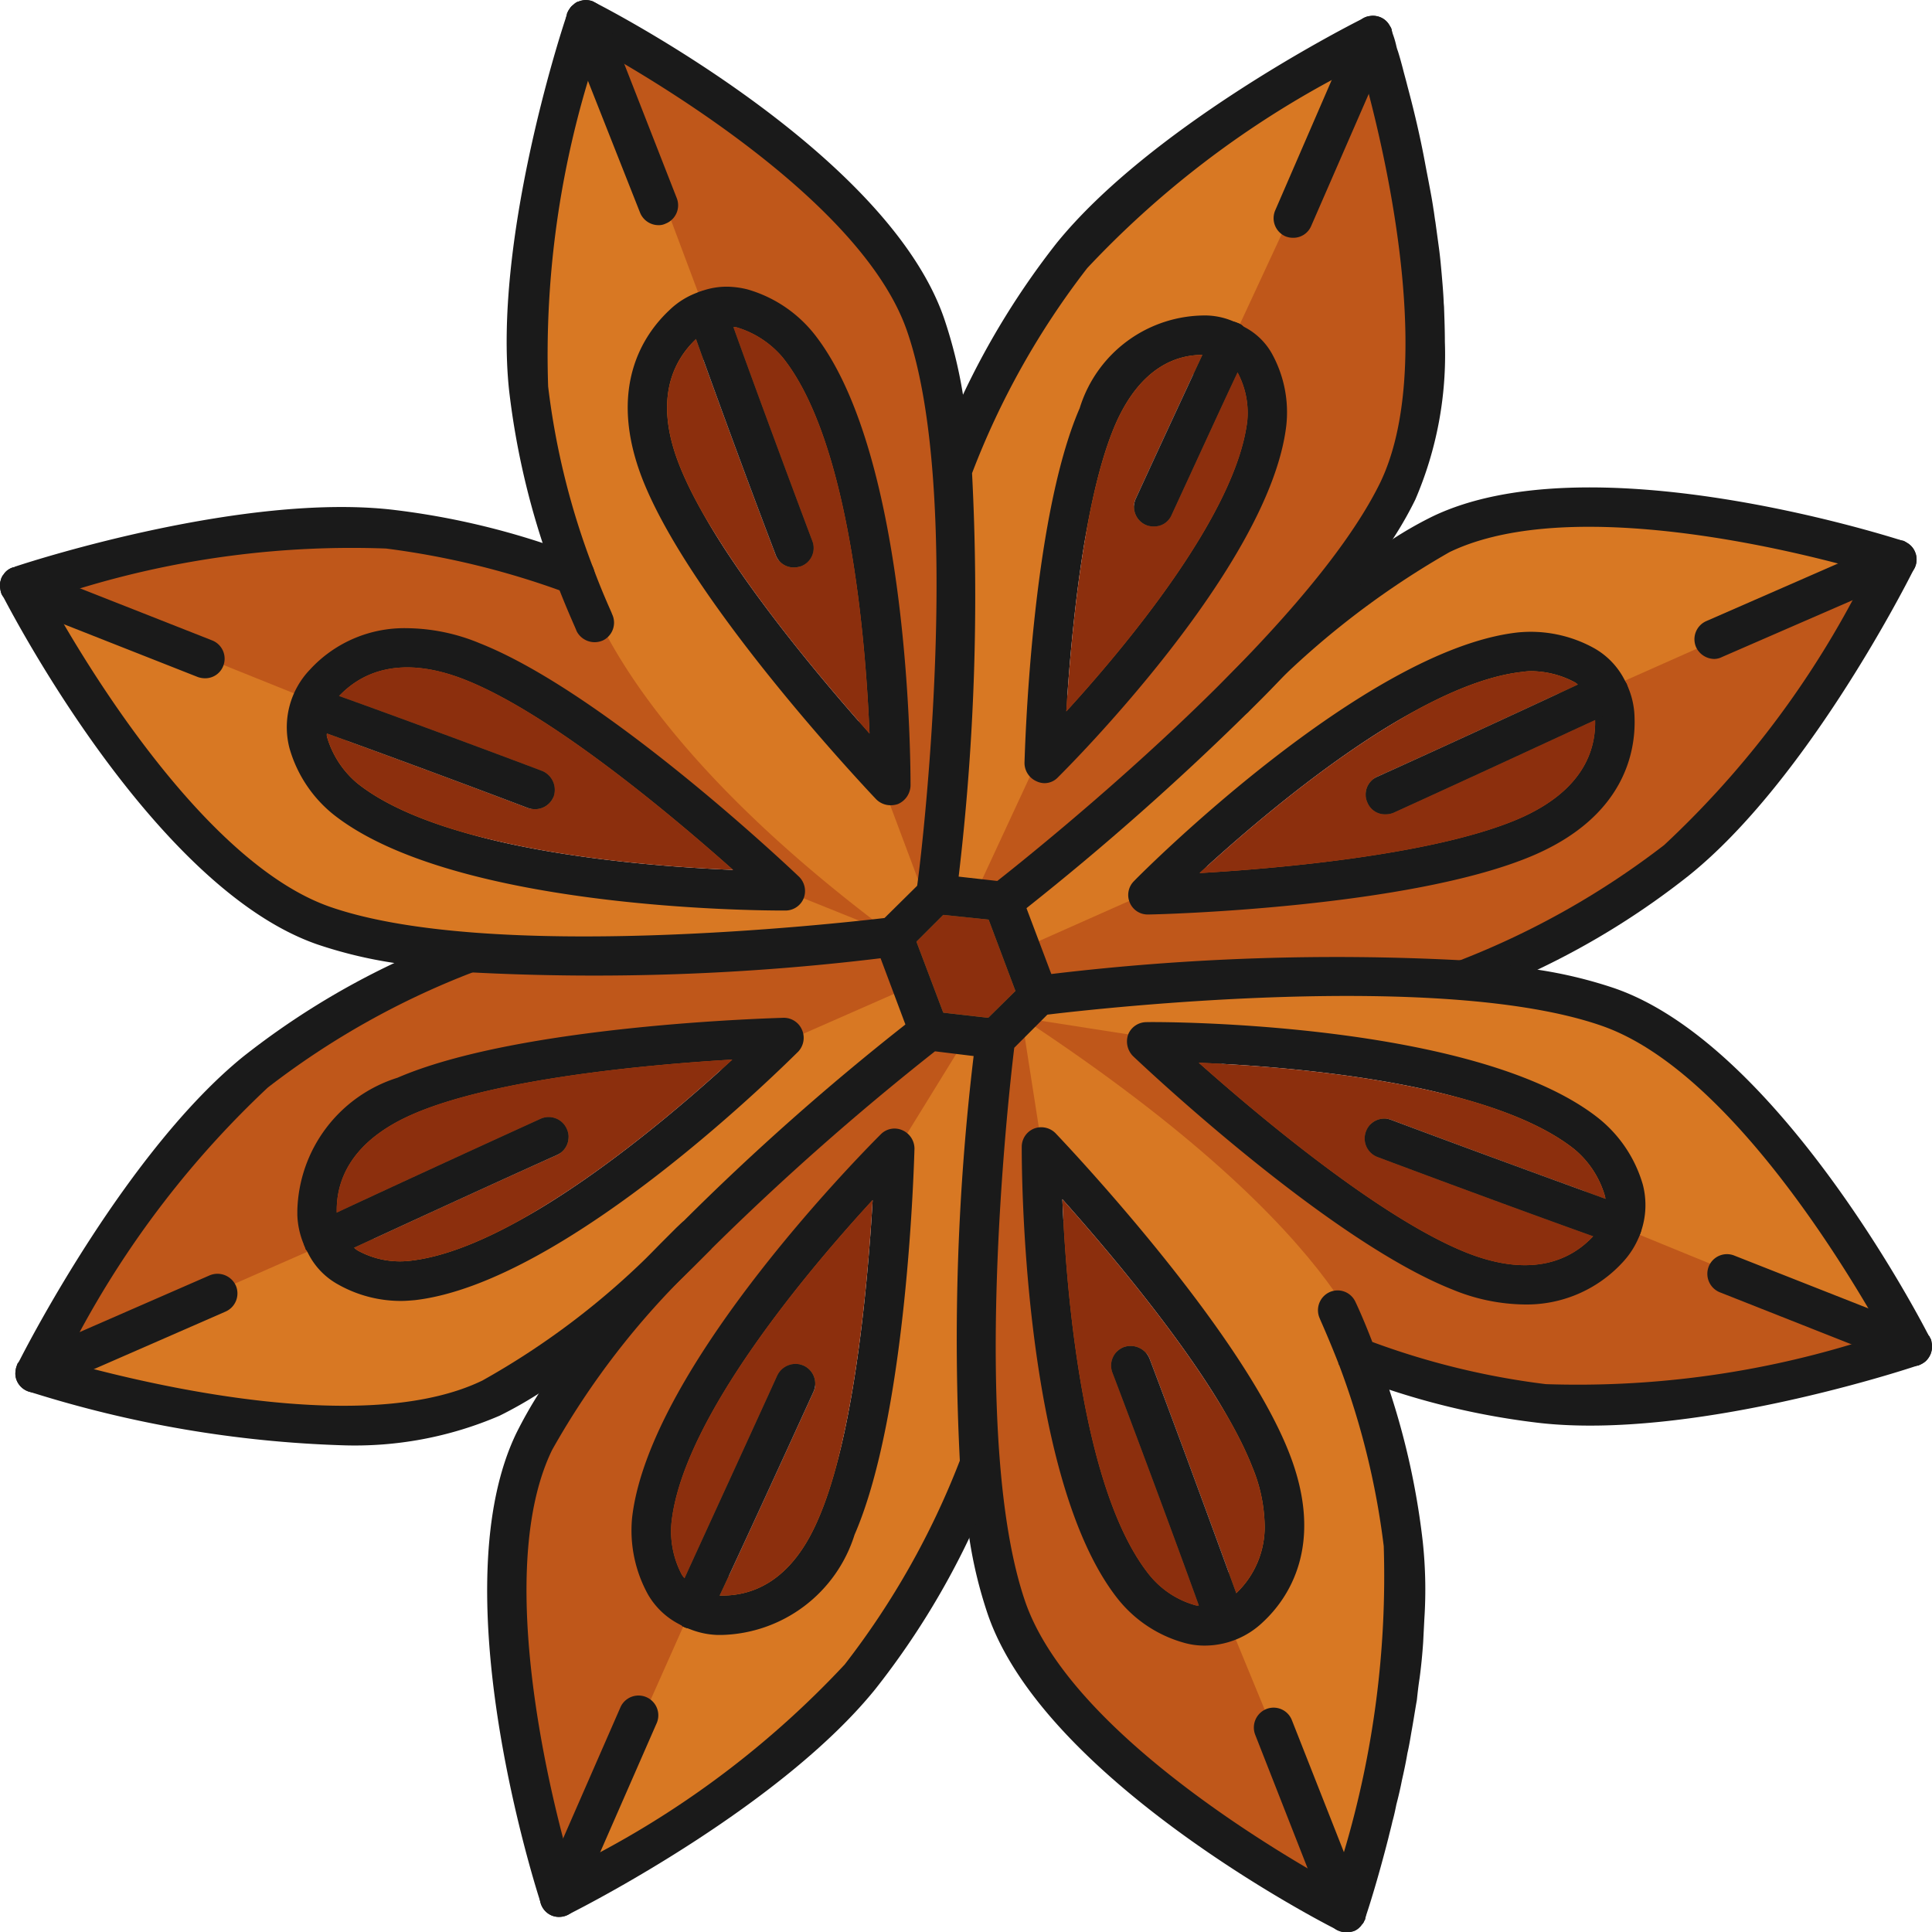
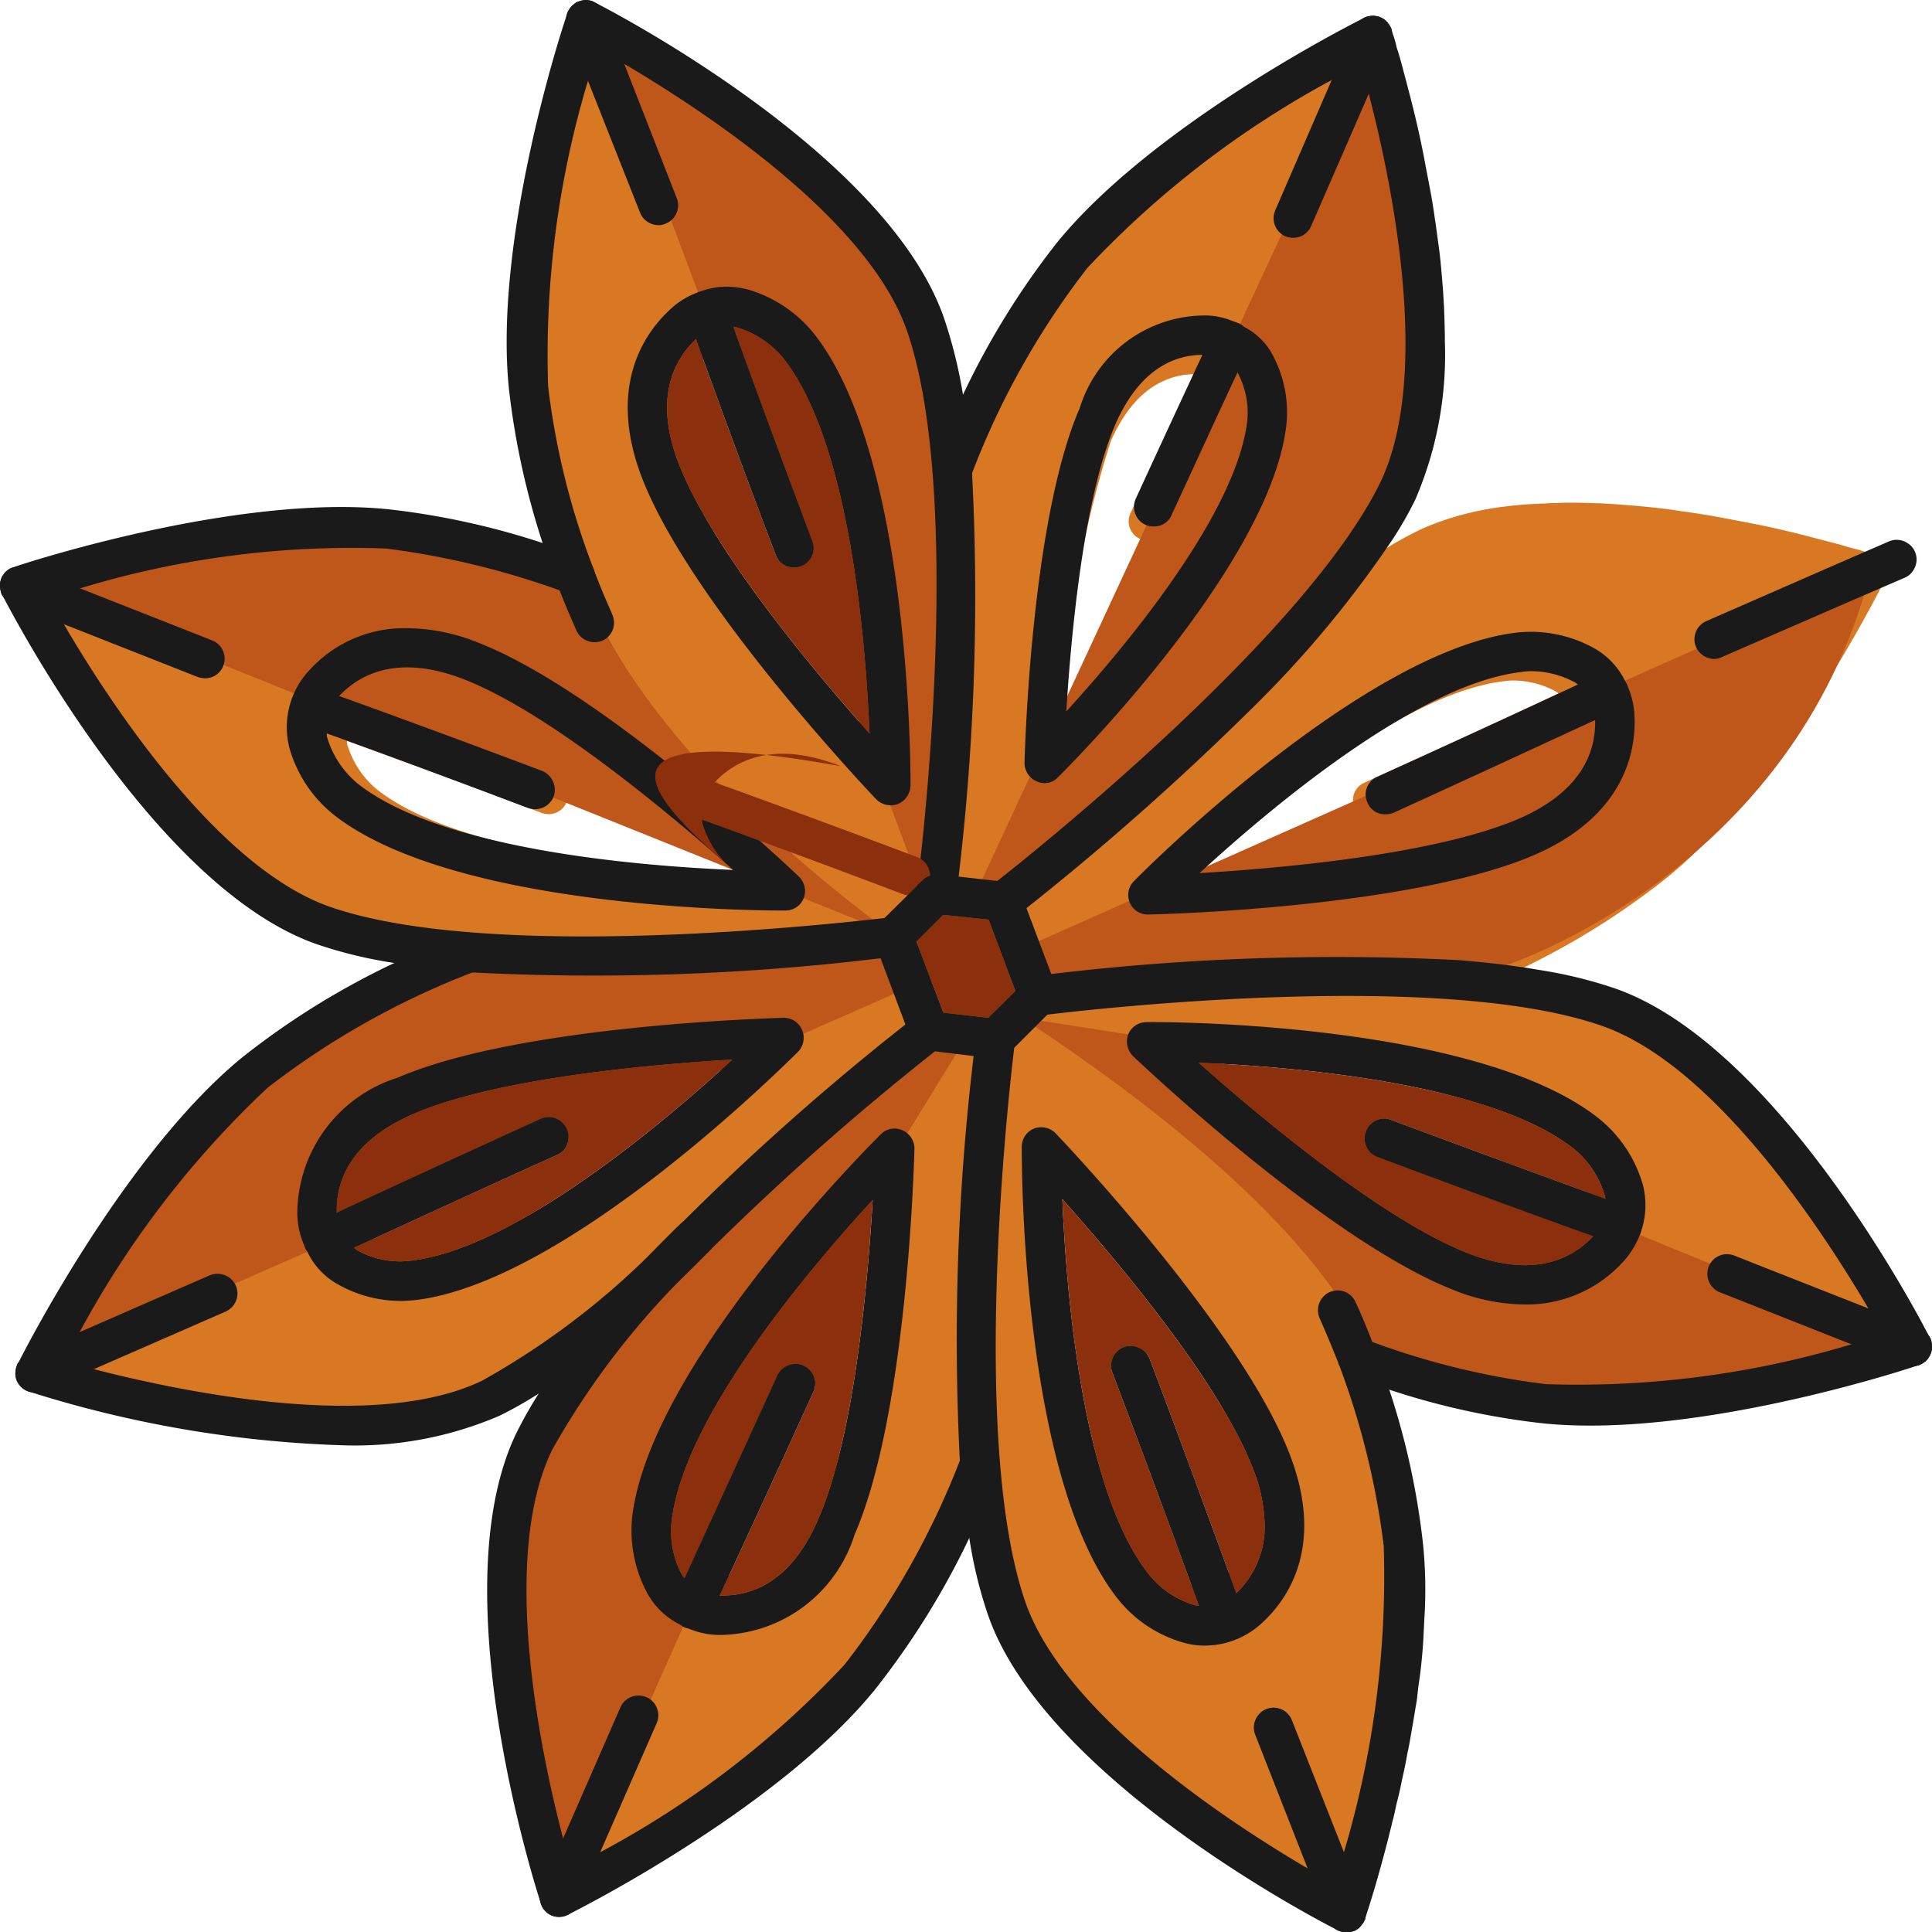
<svg xmlns="http://www.w3.org/2000/svg" width="48.993" height="49" viewBox="0 0 48.993 49">
  <g id="b188b894-c1f3-4c21-8d42-663cc128a014" data-name="Layer 2">
    <g id="b81119c3-5eb5-4a28-9903-f4f719214399" data-name="Layer 1">
      <path d="M48.205,33.729a.203.203,0,0,0-.039-.107.089.089,0,0,0-.029-.048c-.01-.01-.01-.01-.01-.019-.387-.755-3.815-7.166-7.708-8.512a11.013,11.013,0,0,0-1.888-.455,19.348,19.348,0,0,0,3.718-2.314c2.818-2.266,5.229-6.934,5.51-7.495a.475.475,0,0,0,.039-.455.455.455,0,0,0-.203-.223.395.395,0,0,0-.087-.048h-.019c-.019,0-.029-.01-.048-.01a3.49,3.49,0,0,0-.368-.116c-.077-.019-.155-.039-.252-.068-.126-.039-.261-.077-.426-.116-.087-.029-.184-.048-.291-.077-.542-.145-1.21-.31-1.956-.445-.145-.029-.3-.058-.455-.087-.348-.068-.717-.126-1.084-.174-.165-.029-.32-.048-.484-.068-.494-.058-.988-.097-1.491-.126-.271-.01-.552-.019-.823-.019-.106,0-.203,0-.31.01-.107,0-.203,0-.31.01-.32.01-.629.029-.939.068a7.617,7.617,0,0,0-1.879.445c-.145.058-.29.116-.426.184a9.323,9.323,0,0,0-.968.552,9.074,9.074,0,0,0,.552-.968,8.983,8.983,0,0,0,.726-3.873c0-.271-.01-.552-.019-.823,0-.058-.01-.116-.01-.165-.01-.223-.029-.445-.048-.668-.019-.223-.039-.436-.068-.649q-.043-.32-.087-.639c-.019-.107-.029-.213-.048-.32-.029-.203-.068-.407-.107-.61-.029-.155-.058-.3-.087-.455-.136-.746-.3-1.414-.445-1.956-.029-.116-.058-.223-.087-.329q-.073-.291-.145-.523a.897.897,0,0,1-.039-.126,2.24,2.24,0,0,0-.107-.349c0-.019-.01-.029-.01-.048V1.492a.387.387,0,0,0-.048-.087.456.456,0,0,0-.223-.203.493.493,0,0,0-.194-.039.658.658,0,0,0-.135.019.474.474,0,0,0-.126.058c-.561.281-5.229,2.702-7.505,5.51a19.448,19.448,0,0,0-2.295,3.719,11.599,11.599,0,0,0-.465-1.879c-1.404-4.067-8.289-7.611-8.58-7.757A.343.343,0,0,0,15.291.794a.652.652,0,0,0-.136-.019.565.565,0,0,0-.174.039h-.01a.349.349,0,0,0-.116.077.336.336,0,0,0-.097.107.393.393,0,0,0-.048.087.036.036,0,0,0-.01.029c0,.01-.01.019-.01.029v.01c-.184.533-1.801,5.587-1.414,9.209a19.1,19.1,0,0,0,.823,3.748,18.777,18.777,0,0,0-3.738-.823c-3.583-.387-8.609,1.201-9.19,1.394a.074.074,0,0,0-.039.019.382.382,0,0,0-.145.058.392.392,0,0,0-.126.126.203.203,0,0,0-.039.058c-.01.01-.01.029-.019.039,0,.01-.01.029-.01.039A.376.376,0,0,0,.775,15.165a.653.653,0,0,0,.019.136.3.3,0,0,0,.058.126c.349.668,3.796,7.185,7.718,8.541a11.012,11.012,0,0,0,1.888.455,19.25,19.25,0,0,0-3.718,2.305C3.932,29.013,1.492,33.709,1.23,34.232l-.01.01c-.01.01-.019.019-.019.029l-.029.087a.653.653,0,0,0-.019.136.433.433,0,0,0,.039.194.481.481,0,0,0,.329.271,28.359,28.359,0,0,0,7.65,1.307,8.985,8.985,0,0,0,3.873-.726,10.145,10.145,0,0,0,.959-.542,10.832,10.832,0,0,0-.542.959c-1.83,3.767.368,10.855.581,11.514a.477.477,0,0,0,.271.339.462.462,0,0,0,.194.039.487.487,0,0,0,.261-.077c.562-.281,5.229-2.702,7.505-5.52a19.508,19.508,0,0,0,2.305-3.709,10.91,10.91,0,0,0,.455,1.879c1.346,3.912,7.776,7.34,8.522,7.718a.505.505,0,0,0,.281.087.609.609,0,0,0,.184-.029.382.382,0,0,0,.145-.097.257.257,0,0,0,.048-.058.251.251,0,0,0,.068-.107.074.074,0,0,0,.019-.048c0-.01.01-.029.01-.039.068-.194.3-.92.562-1.946.029-.126.068-.261.097-.397.039-.136.068-.271.097-.416.048-.184.097-.387.135-.591.048-.213.097-.436.136-.668.039-.165.068-.339.097-.513.048-.261.087-.523.136-.794.019-.184.039-.358.068-.542.039-.29.068-.591.087-.881.01-.194.019-.378.029-.571a11.068,11.068,0,0,0-.039-1.888,18.47,18.47,0,0,0-.823-3.738,18.475,18.475,0,0,0,3.738.823c3.622.387,8.686-1.23,9.229-1.414.019,0,.029,0,.039-.01a.565.565,0,0,0,.165-.097.516.516,0,0,0,.126-.184A.499.499,0,0,0,48.205,33.729ZM25.052,23.357l.659,1.753-.668.658-1.104-.126-.659-1.743.659-.658ZM28.906,13.664a.506.506,0,0,0,.203.039.462.462,0,0,0,.436-.281c.649-1.404,1.268-2.76,1.617-3.496a.009.009,0,0,1,.01.01,2.097,2.097,0,0,1,.232,1.172c-.271,2.295-3.002,5.558-4.445,7.137A25.604,25.604,0,0,1,28.17,11.185c.61-1.385,1.482-1.695,2.13-1.695-.339.726-.978,2.101-1.637,3.535A.486.486,0,0,0,28.906,13.664Zm2.624,23.144a3.905,3.905,0,0,1,.3,1.414,2.238,2.238,0,0,1-.697,1.675c-.397-1.085-1.307-3.593-2.13-5.762a.503.503,0,0,0-.629-.281.486.486,0,0,0-.281.629c.813,2.14,1.724,4.609,2.121,5.713a.202.202,0,0,1-.107-.01,2.216,2.216,0,0,1-1.114-.746c-1.636-2.053-2.034-6.904-2.13-9.219C28.199,31.724,30.707,34.697,31.53,36.808Zm-1.317-9.935c2.324.097,7.166.494,9.219,2.121a2.339,2.339,0,0,1,.746,1.123.344.344,0,0,1,.019.097c-1.007-.368-3.215-1.172-5.258-1.937a.476.476,0,0,0-.62.281A.487.487,0,0,0,34.6,29.187c2.062.775,4.29,1.588,5.297,1.946-.504.542-1.453,1.056-3.099.407C34.697,30.707,31.714,28.209,30.213,26.872Zm8.154-9.616a2.295,2.295,0,0,1,1.075.271.406.406,0,0,1,.077.058c-.949.445-3.002,1.394-4.929,2.266a.474.474,0,0,0-.232.639.462.462,0,0,0,.436.281.505.505,0,0,0,.203-.039c1.937-.881,3.999-1.84,4.948-2.276.019.736-.291,1.733-1.869,2.421-2.043.881-5.849,1.22-7.844,1.336,1.695-1.559,5.345-4.648,7.911-4.939A1.599,1.599,0,0,1,38.367,17.257ZM20.51,34.31a.497.497,0,0,0-.649.242c-.881,1.937-1.84,4.019-2.276,4.977a.532.532,0,0,1-.068-.087,2.269,2.269,0,0,1-.252-1.298c.29-2.566,3.38-6.207,4.939-7.902-.116,1.985-.445,5.8-1.336,7.834-.678,1.588-1.675,1.898-2.421,1.879.446-.949,1.414-3.05,2.305-5.006A.486.486,0,0,0,20.51,34.31ZM13.741,20.617a.548.548,0,0,0,.174.029.49.49,0,0,0,.455-.31.503.503,0,0,0-.281-.629c-1.975-.746-4.038-1.501-4.987-1.84.513-.542,1.462-1.046,3.099-.397,2.102.833,5.074,3.331,6.575,4.668-2.314-.097-7.166-.494-9.219-2.121a2.339,2.339,0,0,1-.746-1.123.203.203,0,0,1-.01-.107C9.771,19.135,11.805,19.881,13.741,20.617ZM17.867,9.103c.358,1.007,1.172,3.244,1.956,5.297a.468.468,0,0,0,.445.31.547.547,0,0,0,.174-.029.476.476,0,0,0,.281-.62c-.765-2.034-1.569-4.222-1.937-5.249a.201.201,0,0,1,.107.01,2.353,2.353,0,0,1,1.114.746c1.627,2.053,2.024,6.895,2.121,9.219-1.336-1.501-3.835-4.474-4.667-6.585A2.597,2.597,0,0,1,17.867,9.103ZM9.558,31.482a.535.535,0,0,1-.087-.068c.968-.445,3.041-1.404,4.977-2.276a.481.481,0,0,0,.242-.649.486.486,0,0,0-.639-.242c-1.956.891-4.058,1.859-5.007,2.305-.019-.726.291-1.733,1.879-2.421,2.034-.881,5.849-1.22,7.834-1.336-1.695,1.559-5.345,4.648-7.902,4.939A2.145,2.145,0,0,1,9.558,31.482Z" style="fill:#d87823" />
      <path d="M25.91,25.81l3.595.56,18.681,7.649s-4.155,2.751-13.296.881C34.89,34.9,34.575,31.505,25.91,25.81Z" style="fill:#bf571a" />
-       <path d="M25.91,25.81l.65,4.168L34.12,48.33s-6.66-2.923-8.595-7.604S25.25,26.325,25.25,26.325Z" style="fill:#bf571a" />
      <path d="M24.495,26.325,22.6,29.4,14.418,47.78S12.772,45,12.848,39.6,23.95,26.1,23.95,26.1Z" style="fill:#bf571a" />
      <path d="M23.09,25.02,1.18,34.65a15.54,15.54,0,0,1,4.841-7.065,30.321,30.321,0,0,1,5.667-3.527s7.377.284,10.472-.299Z" style="fill:#bf571a" />
      <path d="M22.6,23.673.775,14.895S5.199,13.294,8.275,13.442A36.042,36.042,0,0,1,14.725,14.49S15.4,18.315,22.6,23.673Z" style="fill:#bf571a" />
      <path d="M17.018,5.588,23.5,22.89l.995-11.21a10.991,10.991,0,0,0-3.861-7.27A62.654,62.654,0,0,0,14.98.4Z" style="fill:#bf571a" />
      <path d="M24.744,22.65l9.887-21.3A18.707,18.707,0,0,1,36.1,7.27a24.233,24.233,0,0,1-.665,5.587S30.026,19.53,25.743,22.65Z" style="fill:#bf571a" />
      <path d="M47.44,14.49,25.91,24.058l.65,1.198,11.557-.751S45.46,22.17,47.44,14.49Z" style="fill:#bf571a" />
      <polygon points="25.75 25.13 25.06 25.81 23.92 25.68 23.24 23.88 23.92 23.2 25.07 23.32 25.75 25.13" style="fill:#8c2f0d" />
-       <path d="M48.52,14.46c-.29.58-2.78,5.4-5.69,7.74a19.979,19.979,0,0,1-3.84,2.39,17.288,17.288,0,0,1-1.68.72.499.499,0,0,1-.64-.3.501.501,0,0,1,.3-.64.319.319,0,0,1,.06-.02,20.818,20.818,0,0,0,5.17-2.92A23.923,23.923,0,0,0,46.98,15.22c.16-.28.29-.52.4-.72-.21-.06-.47-.13-.77-.21-2.33-.61-7.15-1.59-9.85-.29a21.454,21.454,0,0,0-5.1,4.05l-.02.02a.506.506,0,0,1-.68-.02.495.495,0,0,1,0-.71A26.443,26.443,0,0,1,35.32,13.67a9.627,9.627,0,0,1,1-.57c3.94-1.9,11.38.44,11.92.61h.02a.407.407,0,0,1,.09.05.47.47,0,0,1,.21.23A.49.49,0,0,1,48.52,14.46Z" style="fill:#1a1a1a" />
      <path d="M41.26,17.37c0-.01-.01-.02-.01-.03-.01-.01-.01-.02-.02-.03a1.927,1.927,0,0,0-.8-.87,3.316,3.316,0,0,0-1.96-.4C34.59,16.49,28.99,22.1,28.76,22.34a.496.496,0,0,0-.11.55.489.489,0,0,0,.46.3h.01c.28,0,6.69-.17,9.79-1.51,2.28-.99,2.57-2.61,2.54-3.48A2.063,2.063,0,0,0,41.26,17.37Zm-2.74,3.39c-2.11.91-6.04,1.26-8.1,1.38,1.75-1.61,5.52-4.8,8.17-5.1a1.65,1.65,0,0,1,.23-.02,2.371,2.371,0,0,1,1.11.28.419.419,0,0,1,.08.06,1.097,1.097,0,0,1,.44.87v.03C40.47,19.02,40.15,20.05,38.52,20.76Z" style="fill:#1a1a1a" />
-       <path d="M40.45,18.26c.02.76-.3,1.79-1.93,2.5-2.11.91-6.04,1.26-8.1,1.38,1.75-1.61,5.52-4.8,8.17-5.1a1.65,1.65,0,0,1,.23-.02,2.371,2.371,0,0,1,1.11.28.419.419,0,0,1,.08.06c-.98.46-3.1,1.44-5.09,2.34a.49.49,0,0,0-.24.66.477.477,0,0,0,.45.29.521.521,0,0,0,.21-.04C37.34,19.7,39.47,18.71,40.45,18.26Z" style="fill:#8c2f0d" />
      <path d="M41,18s-.2.1-.55.26c-.98.45-3.11,1.44-5.11,2.35a.521.521,0,0,1-.21.04.477.477,0,0,1-.45-.29.49.49,0,0,1,.24-.66c1.99-.9,4.11-1.88,5.09-2.34.36-.17.57-.27.57-.27a.516.516,0,0,1,.65.22c.01.01.01.02.02.03,0,.01.01.02.01.03A.507.507,0,0,1,41,18Z" style="fill:#1a1a1a" />
      <path d="M48.52,14.46a.459.459,0,0,1-.22.19l-1.32.57L43.67,16.66a.456.456,0,0,1-.2.05.516.516,0,0,1-.46-.3.503.503,0,0,1,.26-.66l3.34-1.46,1.29-.56a.499.499,0,0,1,.34-.02.369.369,0,0,1,.11.05.47.47,0,0,1,.21.23A.49.49,0,0,1,48.52,14.46Z" style="fill:#1a1a1a" />
      <path d="M48.98,34.03a.21.21,0,0,0-.04-.11.092.092,0,0,0-.03-.05c-.01-.01-.01-.01-.01-.02-.4-.78-3.94-7.4-7.96-8.79A11.372,11.372,0,0,0,38.99,24.59c-.62-.11-1.28-.18-1.96-.24a60.676,60.676,0,0,0-10.37.35c-.22.03-.36.05-.4.05a.542.542,0,0,0-.29.15l-.22.23-.69.68-.17.18a.444.444,0,0,0-.14.28c-.01.05-.03.23-.06.51A60.553,60.553,0,0,0,24.34,37.04c.06.68.13,1.34.24,1.96a11.266,11.266,0,0,0,.47,1.94c1.39,4.04,8.03,7.58,8.8,7.97a.521.521,0,0,0,.29.09.628.628,0,0,0,.19-.03.395.395,0,0,0,.15-.1.265.265,0,0,0,.05-.06.26.26,0,0,0,.07-.11.076.076,0,0,0,.02-.05c0-.01.01-.03.01-.04.07-.2.31-.95.58-2.01.03-.13.07-.27.1-.41.04-.14.07-.28.1-.43.05-.19.1-.4.14-.61.05-.22.1-.45.14-.69.04-.17.07-.35.1-.53.05-.27.09-.54.14-.82.02-.19.04-.37.07-.56.04-.3.07-.61.09-.91.01-.2.02-.39.03-.59a11.431,11.431,0,0,0-.04-1.95,19.074,19.074,0,0,0-.85-3.86,19.078,19.078,0,0,0,3.86.85c3.74.4,8.97-1.27,9.53-1.46.02,0,.03,0,.04-.01a.584.584,0,0,0,.17-.1.533.533,0,0,0,.13-.19A.515.515,0,0,0,48.98,34.03ZM39.2,35.1a19.539,19.539,0,0,1-4.4-1.07c-.23-.6-.41-.98-.43-1.02a.496.496,0,0,0-.66-.24.504.504,0,0,0-.24.67c0,.01.2.44.47,1.13a.076.076,0,0,0,.02.05A19.804,19.804,0,0,1,35.09,39.21a24.463,24.463,0,0,1-1.01,7.76c-.09.32-.17.59-.23.81-.19-.11-.42-.24-.69-.4C31.08,46.16,26.98,43.45,26,40.62c-1.4-4.06-.44-12.74-.28-14.05l.84-.84c1.32-.16,9.99-1.13,14.05.28,2.84.98,5.55,5.1,6.77,7.17.16.26.29.49.39.67-.22.07-.5.15-.82.24A24.042,24.042,0,0,1,39.2,35.1Z" style="fill:#1a1a1a" />
      <path d="M41.66,30.04a3.345,3.345,0,0,0-1.12-1.68C37.44,25.9,29.42,25.91,29.08,25.92a.502.502,0,0,0-.47.31.53.53,0,0,0,.12.55c.2.19,4.92,4.66,8.1,5.92a4.914,4.914,0,0,0,1.84.38,3.301,3.301,0,0,0,2.46-1.05,2.151,2.151,0,0,0,.47-.76A2.068,2.068,0,0,0,41.66,30.04Zm-4.46,1.73c-2.17-.86-5.25-3.44-6.8-4.82,2.4.1,7.4.51,9.52,2.19a2.415,2.415,0,0,1,.77,1.16.355.355,0,0,1,.02.1.984.984,0,0,1,.02.17,1.182,1.182,0,0,1-.33.78C39.88,31.91,38.9,32.44,37.2,31.77Z" style="fill:#1a1a1a" />
      <path d="M34.93,29.34c2.13.8,4.43,1.64,5.47,2.01-.52.56-1.5,1.09-3.2.42-2.17-.86-5.25-3.44-6.8-4.82,2.4.1,7.4.51,9.52,2.19a2.415,2.415,0,0,1,.77,1.16.355.355,0,0,1,.02.1c-1.04-.38-3.32-1.21-5.43-2a.492.492,0,0,0-.64.29A.502.502,0,0,0,34.93,29.34Z" style="fill:#8c2f0d" />
      <path d="M41.6,31.27a.497.497,0,0,1-.47.32.466.466,0,0,1-.17-.03S40.75,31.48,40.4,31.35c-1.04-.37-3.34-1.21-5.47-2.01a.502.502,0,0,1-.29-.65.492.492,0,0,1,.64-.29c2.11.79,4.39,1.62,5.43,2,.37.14.59.22.59.22A.516.516,0,0,1,41.6,31.27Z" style="fill:#1a1a1a" />
      <path d="M48.96,34.33a.533.533,0,0,1-.13.19.584.584,0,0,1-.17.1c-.01.01-.02.01-.04.01a.502.502,0,0,1-.12.02.629.629,0,0,1-.19-.03l-1.36-.53L43.61,32.77a.506.506,0,0,1-.28-.65.498.498,0,0,1,.65-.28l3.4,1.34,1.3.51a.525.525,0,0,1,.22.16c0,.01,0,.01.01.02a.092.092,0,0,1,.03.05.21.21,0,0,1,.04.11A.515.515,0,0,1,48.96,34.33Z" style="fill:#1a1a1a" />
      <path d="M36.62,7.82c0-.06-.01-.12-.01-.17-.01-.23-.03-.46-.05-.69-.02-.23-.04-.45-.07-.67q-.045-.33-.09-.66c-.02-.11-.03-.22-.05-.33-.03-.21-.07-.42-.11-.63-.03-.16-.06-.31-.09-.47-.14-.77-.31-1.46-.46-2.02-.03-.12-.06-.23-.09-.34q-.075-.3-.15-.54a.926.926,0,0,1-.04-.13,2.312,2.312,0,0,0-.11-.36c0-.02-.01-.03-.01-.05V.74A.4.4,0,0,0,35.24.65a.471.471,0,0,0-.23-.21A.509.509,0,0,0,34.81.4.679.679,0,0,0,34.67.42a.49.49,0,0,0-.13.06c-.58.29-5.4,2.79-7.75,5.69A20.083,20.083,0,0,0,24.42,10.01a11.978,11.978,0,0,0-.48-1.94C22.49,3.87,15.38.21,15.08.06a.355.355,0,0,0-.09-.04A.674.674,0,0,0,14.85,0,.584.584,0,0,0,14.67.04h-.01a.361.361,0,0,0-.12.08.347.347,0,0,0-.1.11A.405.405,0,0,0,14.39.32a.037.037,0,0,0-.01.03c0,.01-.01.02-.01.03V.39c-.19.55-1.86,5.77-1.46,9.51a19.724,19.724,0,0,0,.85,3.87c.15.46.3.87.43,1.2.24.61.42.99.43,1.03a.513.513,0,0,0,.67.24.5.5,0,0,0,.23-.67c0-.02-.2-.43-.46-1.12,0-.01-.01-.02-.01-.03A19.128,19.128,0,0,1,13.9,9.8a24.117,24.117,0,0,1,1.01-7.75c.09-.32.17-.6.24-.82.19.1.42.23.68.39C17.9,2.84,22.02,5.56,23,8.39c1.41,4.07.43,12.82.26,14.06v.01a1.132,1.132,0,0,1-.01.14.519.519,0,0,0,.11.38.53.53,0,0,0,.33.19l.23.03,1.15.12.31.04h.05a.5.5,0,0,0,.31-.1c.03-.03.13-.1.29-.23a69.588,69.588,0,0,0,5.61-4.96l.02-.02A27.418,27.418,0,0,0,35.32,13.67a9.37,9.37,0,0,0,.57-1,9.277,9.277,0,0,0,.75-4C36.64,8.39,36.63,8.1,36.62,7.82ZM35,12.24c-1.87,3.82-8.59,9.22-9.71,10.1l-.98-.11A60.308,60.308,0,0,0,24.65,12,20.314,20.314,0,0,1,27.57,6.8,24.281,24.281,0,0,1,33.77,2.03c.29-.16.54-.3.74-.41.06.21.13.46.2.76C35.32,4.72,36.3,9.54,35,12.24Z" style="fill:#1a1a1a" />
      <path d="M32.25,8.96a1.686,1.686,0,0,0-.72-.68.359.359,0,0,0-.12-.08c-.03-.01-.07-.03-.11-.04A1.837,1.837,0,0,0,30.6,8a3.328,3.328,0,0,0-3.22,2.35c-1.24,2.85-1.39,8.75-1.4,8.99a.509.509,0,0,0,.3.47.491.491,0,0,0,.2.05.469.469,0,0,0,.35-.15c.22-.22,5.38-5.35,5.79-8.93A3.077,3.077,0,0,0,32.25,8.96Zm-.62,1.71c-.28,2.37-3.1,5.74-4.59,7.37.12-1.91.43-5.4,1.25-7.29C28.92,9.32,29.82,9,30.49,9h.08a.978.978,0,0,1,.81.45.01.01,0,0,1,.01.01A2.165,2.165,0,0,1,31.63,10.67Z" style="fill:#1a1a1a" />
-       <path d="M31.63,10.67c-.28,2.37-3.1,5.74-4.59,7.37.12-1.91.43-5.4,1.25-7.29C28.92,9.32,29.82,9,30.49,9c-.35.75-1.01,2.17-1.69,3.65a.502.502,0,0,0,.25.66.522.522,0,0,0,.21.04.477.477,0,0,0,.45-.29C30.38,11.61,31.02,10.21,31.38,9.45a.01.01,0,0,1,.01.01A2.165,2.165,0,0,1,31.63,10.67Z" style="fill:#8c2f0d" />
      <path d="M31.65,8.86s-.1.22-.27.59c-.36.76-1,2.16-1.67,3.61a.477.477,0,0,1-.45.29.522.522,0,0,1-.21-.04.502.502,0,0,1-.25-.66C29.48,11.17,30.14,9.75,30.49,9c.16-.35.26-.56.26-.56a.48.48,0,0,1,.55-.28c.04.01.08.03.11.04a.359.359,0,0,1,.12.08A.488.488,0,0,1,31.65,8.86Z" style="fill:#1a1a1a" />
      <path d="M35.27,1.1l-.56,1.28L33.25,5.73a.49.49,0,0,1-.46.3.508.508,0,0,1-.2-.04.502.502,0,0,1-.25-.66L33.77,2.03,34.35.7a.587.587,0,0,1,.19-.22A.49.49,0,0,1,34.67.42a.679.679,0,0,1,.14-.02A.509.509,0,0,1,35.01.44a.471.471,0,0,1,.23.21.366.366,0,0,1,.05.11A.499.499,0,0,1,35.27,1.1Z" style="fill:#1a1a1a" />
      <path d="M20.64,8.46a3.344,3.344,0,0,0-1.68-1.12,2.247,2.247,0,0,0-.52-.07A1.888,1.888,0,0,0,17.74,7.4a2.005,2.005,0,0,0-.77.47c-.64.6-1.59,1.96-.67,4.3,1.26,3.18,5.73,7.9,5.92,8.1a.513.513,0,0,0,.37.15.565.565,0,0,0,.18-.03.527.527,0,0,0,.32-.47C23.09,19.58,23.1,11.56,20.64,8.46ZM17.23,11.8c-.67-1.69-.14-2.67.42-3.2a1.113,1.113,0,0,1,.95-.3.208.208,0,0,1,.11.01A2.43,2.43,0,0,1,19.86,9.08c1.68,2.12,2.09,7.12,2.19,9.52C20.67,17.05,18.09,13.98,17.23,11.8Z" style="fill:#1a1a1a" />
      <path d="M22.05,18.6C20.67,17.05,18.09,13.98,17.23,11.8c-.67-1.69-.14-2.67.42-3.2.37,1.04,1.21,3.35,2.02,5.47a.484.484,0,0,0,.46.32.565.565,0,0,0,.18-.03.492.492,0,0,0,.29-.64c-.79-2.1-1.62-4.36-2-5.42a.208.208,0,0,1,.11.01A2.43,2.43,0,0,1,19.86,9.08C21.54,11.2,21.95,16.2,22.05,18.6Z" style="fill:#8c2f0d" />
      <path d="M20.31,14.36a.565.565,0,0,1-.18.03.484.484,0,0,1-.46-.32C18.86,11.95,18.02,9.64,17.65,8.6c-.13-.36-.21-.56-.21-.56A.496.496,0,0,1,17.74,7.4a.505.505,0,0,1,.64.3s.08.22.22.6c.38,1.06,1.21,3.32,2,5.42A.492.492,0,0,1,20.31,14.36Z" style="fill:#1a1a1a" />
      <path d="M16.88,5.67a.392.392,0,0,1-.18.04A.506.506,0,0,1,16.23,5.39L14.91,2.05,14.38.69a.442.442,0,0,1-.01-.3V.38c0-.01.01-.02.01-.03a.037.037,0,0,1,.01-.03.405.405,0,0,1,.05-.09.347.347,0,0,1,.1-.11A.361.361,0,0,1,14.66.04h.01A.584.584,0,0,1,14.85,0a.674.674,0,0,1,.14.02.355.355,0,0,1,.09.04.472.472,0,0,1,.24.26l.51,1.3L17.16,5.02A.498.498,0,0,1,16.88,5.67Z" style="fill:#1a1a1a" />
      <path d="M18.04,31.67q-.225.225-.45.45A24.759,24.759,0,0,1,13.66,35.34a10.474,10.474,0,0,1-.99.56,9.278,9.278,0,0,1-4,.75A29.285,29.285,0,0,1,.77,35.3a.496.496,0,0,1-.34-.28.447.447,0,0,1-.04-.2.675.675,0,0,1,.02-.14l.03-.09c0-.01.01-.02.02-.03l.01-.01C.74,34.01,3.26,29.16,6.16,26.8A19.879,19.879,0,0,1,10,24.42c.96-.45,1.63-.69,1.69-.72a.503.503,0,0,1,.33.95.1.1,0,0,0-.04.01,20.486,20.486,0,0,0-5.19,2.92A24.278,24.278,0,0,0,2.02,33.78c-.17.29-.3.53-.41.73.21.06.47.13.77.21,2.33.6,7.16,1.59,9.85.29a19.713,19.713,0,0,0,4.51-3.46l.42-.42c.06-.05.11-.1.17-.16Z" style="fill:#1a1a1a" />
      <path d="M20.34,26.12a.502.502,0,0,0-.47-.31c-.27.01-6.69.18-9.79,1.52a3.626,3.626,0,0,0-2.54,3.37v.11a2.109,2.109,0,0,0,.17.76,1.037,1.037,0,0,1,.04.1c.01.02.01.03.03.04a1.836,1.836,0,0,0,.79.86,3.237,3.237,0,0,0,1.6.42c.12,0,.23-.01.35-.02C14.41,32.52,20,26.9,20.24,26.67A.511.511,0,0,0,20.34,26.12ZM10.41,31.97A2.215,2.215,0,0,1,9.07,31.71a.552.552,0,0,1-.09-.07,1.07,1.07,0,0,1-.44-.87v-.02c-.02-.75.3-1.79,1.94-2.5,2.1-.91,6.04-1.26,8.09-1.38C16.82,28.48,13.05,31.67,10.41,31.97Z" style="fill:#1a1a1a" />
      <path d="M18.57,26.87c-1.75,1.61-5.52,4.8-8.16,5.1A2.215,2.215,0,0,1,9.07,31.71a.552.552,0,0,1-.09-.07c1-.46,3.14-1.45,5.14-2.35a.497.497,0,0,0,.25-.67.502.502,0,0,0-.66-.25c-2.02.92-4.19,1.92-5.17,2.38-.02-.75.3-1.79,1.94-2.5C12.58,27.34,16.52,26.99,18.57,26.87Z" style="fill:#8c2f0d" />
      <path d="M14.12,29.29c-2,.9-4.14,1.89-5.14,2.35-.36.17-.57.27-.57.27a.406.406,0,0,1-.21.05.468.468,0,0,1-.42-.25c-.02-.01-.02-.02-.03-.04a1.037,1.037,0,0,0-.04-.1A.492.492,0,0,1,7.99,31.01s.2-.09.55-.26c.98-.46,3.15-1.46,5.17-2.38a.502.502,0,0,1,.66.25A.497.497,0,0,1,14.12,29.29Z" style="fill:#1a1a1a" />
      <path d="M5.72,33.26,2.38,34.72l-1.29.56a.448.448,0,0,1-.2.04.5.5,0,0,1-.12-.02.496.496,0,0,1-.34-.28.447.447,0,0,1-.04-.2.675.675,0,0,1,.02-.14.611.611,0,0,1,.05-.12l.01-.01a.509.509,0,0,1,.22-.19l1.33-.58L5.32,32.34a.512.512,0,0,1,.66.26A.503.503,0,0,1,5.72,33.26Z" style="fill:#1a1a1a" />
      <path d="M23.74,26.61a.566.566,0,0,1-.18.03.506.506,0,0,1-.47-.32l-.13-.34L22.33,24.3a60.144,60.144,0,0,1-10.35.36A19.5,19.5,0,0,1,10,24.42a11.372,11.372,0,0,1-1.95-.47C4,22.55.44,15.82.08,15.13A.309.309,0,0,1,.02,15,.674.674,0,0,1,0,14.86a.388.388,0,0,1,.02-.15c0-.01.01-.03.01-.04.01-.01.01-.03.02-.04a.209.209,0,0,1,.04-.06.404.404,0,0,1,.13-.13A.394.394,0,0,1,.37,14.38a.076.076,0,0,1,.04-.02c.6-.2,5.79-1.84,9.49-1.44a19.391,19.391,0,0,1,3.86.85c.37.12.7.24.99.35a.521.521,0,0,1,.3.3c0,.01.01.02.01.03a.471.471,0,0,1-.01.31.502.502,0,0,1-.65.29c-.07-.03-.14-.05-.21-.08a20.733,20.733,0,0,0-4.4-1.06A23.643,23.643,0,0,0,2.03,14.92c-.32.09-.59.17-.8.23.1.19.23.42.39.68C2.83,17.9,5.55,22.02,8.38,23c4.05,1.4,12.74.43,14.05.28.11-.01.16-.02.17-.02a.5.5,0,0,1,.53.32l.11.3.68,1.8.11.29A.492.492,0,0,1,23.74,26.61Z" style="fill:#1a1a1a" />
      <path d="M20.26,22.23c-.2-.19-4.91-4.66-8.1-5.92A4.914,4.914,0,0,0,10.32,15.93a3.247,3.247,0,0,0-2.46,1.05A2.112,2.112,0,0,0,7.34,18.97a3.326,3.326,0,0,0,1.11,1.68c3,2.38,10.6,2.44,11.41,2.44H19.92a.499.499,0,0,0,.46-.31A.51.51,0,0,0,20.26,22.23ZM9.07,19.87a2.415,2.415,0,0,1-.77-1.16.209.209,0,0,1-.01-.11,1.124,1.124,0,0,1,.3-.94l.01-.01c.53-.56,1.51-1.08,3.2-.41,2.17.86,5.24,3.44,6.79,4.82C16.2,21.96,11.19,21.55,9.07,19.87Z" style="fill:#1a1a1a" />
-       <path d="M18.59,22.06c-2.39-.1-7.4-.51-9.52-2.19a2.415,2.415,0,0,1-.77-1.16.209.209,0,0,1-.01-.11c1,.36,3.1,1.13,5.1,1.89a.566.566,0,0,0,.18.03.506.506,0,0,0,.47-.32.52.52,0,0,0-.29-.65c-2.04-.77-4.17-1.55-5.15-1.9.53-.56,1.51-1.08,3.2-.41C13.97,18.1,17.04,20.68,18.59,22.06Z" style="fill:#8c2f0d" />
+       <path d="M18.59,22.06a2.415,2.415,0,0,1-.77-1.16.209.209,0,0,1-.01-.11c1,.36,3.1,1.13,5.1,1.89a.566.566,0,0,0,.18.03.506.506,0,0,0,.47-.32.52.52,0,0,0-.29-.65c-2.04-.77-4.17-1.55-5.15-1.9.53-.56,1.51-1.08,3.2-.41C13.97,18.1,17.04,20.68,18.59,22.06Z" style="fill:#8c2f0d" />
      <path d="M14.04,20.2a.506.506,0,0,1-.47.32.566.566,0,0,1-.18-.03c-2-.76-4.1-1.53-5.1-1.89-.38-.14-.6-.22-.6-.22l.35-.94s.21.08.56.21c.98.35,3.11,1.13,5.15,1.9A.52.52,0,0,1,14.04,20.2Z" style="fill:#1a1a1a" />
      <path d="M5.66,16.89a.489.489,0,0,1-.46.31A.565.565,0,0,1,5.02,17.17l-3.4-1.34L.31,15.32a.604.604,0,0,1-.23-.19A.309.309,0,0,1,.02,15,.674.674,0,0,1,0,14.86a.388.388,0,0,1,.02-.15c0-.01.01-.03.01-.04.01-.01.01-.03.02-.04a.209.209,0,0,1,.04-.06.404.404,0,0,1,.13-.13A.394.394,0,0,1,.37,14.38a.471.471,0,0,1,.31.01l1.35.53,3.35,1.32A.498.498,0,0,1,5.66,16.89Z" style="fill:#1a1a1a" />
      <path d="M14,36.77c-1.31,2.7-.33,7.53.28,9.85.08.3.15.55.21.76.2-.11.45-.24.73-.41A23.786,23.786,0,0,0,21.42,42.21,20.468,20.468,0,0,0,24.34,37.04a.323.323,0,0,1,.02-.06.494.494,0,0,1,.63-.3.487.487,0,0,1,.31.63A17.999,17.999,0,0,1,24.58,39a20.145,20.145,0,0,1-2.38,3.83c-2.35,2.91-7.17,5.41-7.75,5.7a.503.503,0,0,1-.27.08.477.477,0,0,1-.2-.04.492.492,0,0,1-.28-.35c-.22-.68-2.49-8-.6-11.89a11.185,11.185,0,0,1,.56-.99,25.38,25.38,0,0,1,3.08-3.79l.42-.42c.06-.06.11-.11.17-.16a64.114,64.114,0,0,1,5.63-4.99c.16-.13.27-.21.3-.23a.465.465,0,0,1,.36-.1l.3.03,1.14.13.24.03a.499.499,0,0,1,.44.56.51.51,0,0,1-.55.44l-.5-.06-.98-.12a67.916,67.916,0,0,0-5.67,5.01q-.225.225-.45.45A20.253,20.253,0,0,0,14,36.77Z" style="fill:#1a1a1a" />
      <path d="M22.88,28.66a.488.488,0,0,0-.54.1C22.1,29,16.48,34.6,16.03,38.48a3.36,3.36,0,0,0,.4,1.95,1.933,1.933,0,0,0,.86.79c.01.02.02.02.04.03a.357.357,0,0,0,.11.04,2.057,2.057,0,0,0,.75.17h.12A3.624,3.624,0,0,0,21.67,38.92c1.35-3.1,1.51-9.52,1.52-9.79A.512.512,0,0,0,22.88,28.66Zm-2.13,9.86c-.7,1.64-1.73,1.96-2.5,1.94h-.02a1.084,1.084,0,0,1-.87-.44.55.55,0,0,1-.07-.09A2.343,2.343,0,0,1,17.03,38.59c.3-2.65,3.49-6.41,5.1-8.16C22.01,32.48,21.67,36.42,20.75,38.52Z" style="fill:#1a1a1a" />
      <path d="M22.13,30.43c-.12,2.05-.46,5.99-1.38,8.09-.7,1.64-1.73,1.96-2.5,1.94.46-.98,1.46-3.15,2.38-5.17a.502.502,0,0,0-.25-.66.514.514,0,0,0-.67.25c-.91,2-1.9,4.15-2.35,5.14a.55.55,0,0,1-.07-.09A2.343,2.343,0,0,1,17.03,38.59C17.33,35.94,20.52,32.18,22.13,30.43Z" style="fill:#8c2f0d" />
      <path d="M20.63,35.29c-.92,2.02-1.92,4.19-2.38,5.17-.17.35-.26.55-.26.55a.493.493,0,0,1-.45.29.307.307,0,0,1-.1-.01.357.357,0,0,1-.11-.04c-.02-.01-.03-.01-.04-.03a.484.484,0,0,1-.2-.63s.1-.21.27-.57c.45-.99,1.44-3.14,2.35-5.14a.514.514,0,0,1,.67-.25A.502.502,0,0,1,20.63,35.29Z" style="fill:#1a1a1a" />
      <path d="M16.66,43.68l-1.44,3.29L14.64,48.31a.459.459,0,0,1-.19.22.503.503,0,0,1-.27.08.477.477,0,0,1-.2-.04.492.492,0,0,1-.28-.35.473.473,0,0,1,.02-.31L14.28,46.62l1.46-3.34a.502.502,0,0,1,.92.4Z" style="fill:#1a1a1a" />
      <path d="M32.69,36.84c-1.25-3.19-5.73-7.9-5.92-8.1a.51.51,0,0,0-.55-.12.499.499,0,0,0-.31.46c0,.35-.02,8.37,2.44,11.47A3.264,3.264,0,0,0,30.03,41.66a1.861,1.861,0,0,0,.52.07A2.133,2.133,0,0,0,32.02,41.14C32.67,40.54,33.61,39.18,32.69,36.84ZM31.35,40.4l-.01.01a1.093,1.093,0,0,1-.94.3.208.208,0,0,1-.11-.01A2.289,2.289,0,0,1,29.14,39.93c-1.69-2.12-2.1-7.13-2.2-9.52,1.38,1.55,3.97,4.62,4.82,6.8A4.032,4.032,0,0,1,32.07,38.67,2.311,2.311,0,0,1,31.35,40.4Z" style="fill:#1a1a1a" />
      <path d="M28.21,34.81c.84,2.21,1.78,4.76,2.19,5.9a.208.208,0,0,1-.11-.01A2.289,2.289,0,0,1,29.14,39.93c-1.69-2.12-2.1-7.13-2.2-9.52,1.38,1.55,3.97,4.62,4.82,6.8A4.032,4.032,0,0,1,32.07,38.67a2.311,2.311,0,0,1-.72,1.73c-.41-1.12-1.35-3.71-2.2-5.95a.52.52,0,0,0-.65-.29A.502.502,0,0,0,28.21,34.81Z" style="fill:#8c2f0d" />
      <path d="M31.56,40.97l-.94.34s-.08-.22-.22-.6c-.41-1.14-1.35-3.69-2.19-5.9A.502.502,0,0,1,28.5,34.16a.52.52,0,0,1,.65.29c.85,2.24,1.79,4.83,2.2,5.95C31.48,40.76,31.56,40.97,31.56,40.97Z" style="fill:#1a1a1a" />
      <path d="M34.62,48.65a.076.076,0,0,1-.02.05.26.26,0,0,1-.07.11.265.265,0,0,1-.05.06.395.395,0,0,1-.15.1.628.628,0,0,1-.19.03.521.521,0,0,1-.29-.09.621.621,0,0,1-.17-.22l-.52-1.31L31.83,43.99a.506.506,0,0,1,.28-.65.498.498,0,0,1,.65.28L34.08,46.97l.53,1.35A.534.534,0,0,1,34.62,48.65Z" style="fill:#1a1a1a" />
      <path d="M26.5,25.72a.468.468,0,0,1-.17.03.506.506,0,0,1-.47-.32l-.11-.3L25.07,23.32l-.11-.28A.501.501,0,0,1,25.26,22.4a.495.495,0,0,1,.64.29l.13.34.63,1.67.14.37A.516.516,0,0,1,26.5,25.72Z" style="fill:#1a1a1a" />
      <path d="M24.1,23.02l-1.09,1.09a.469.469,0,0,1-.35.15.485.485,0,0,1-.35-.15.495.495,0,0,1,0-.71l.12-.12.83-.82v-.01l.14-.13a.495.495,0,0,1,.7.7Z" style="fill:#1a1a1a" />
    </g>
  </g>
</svg>